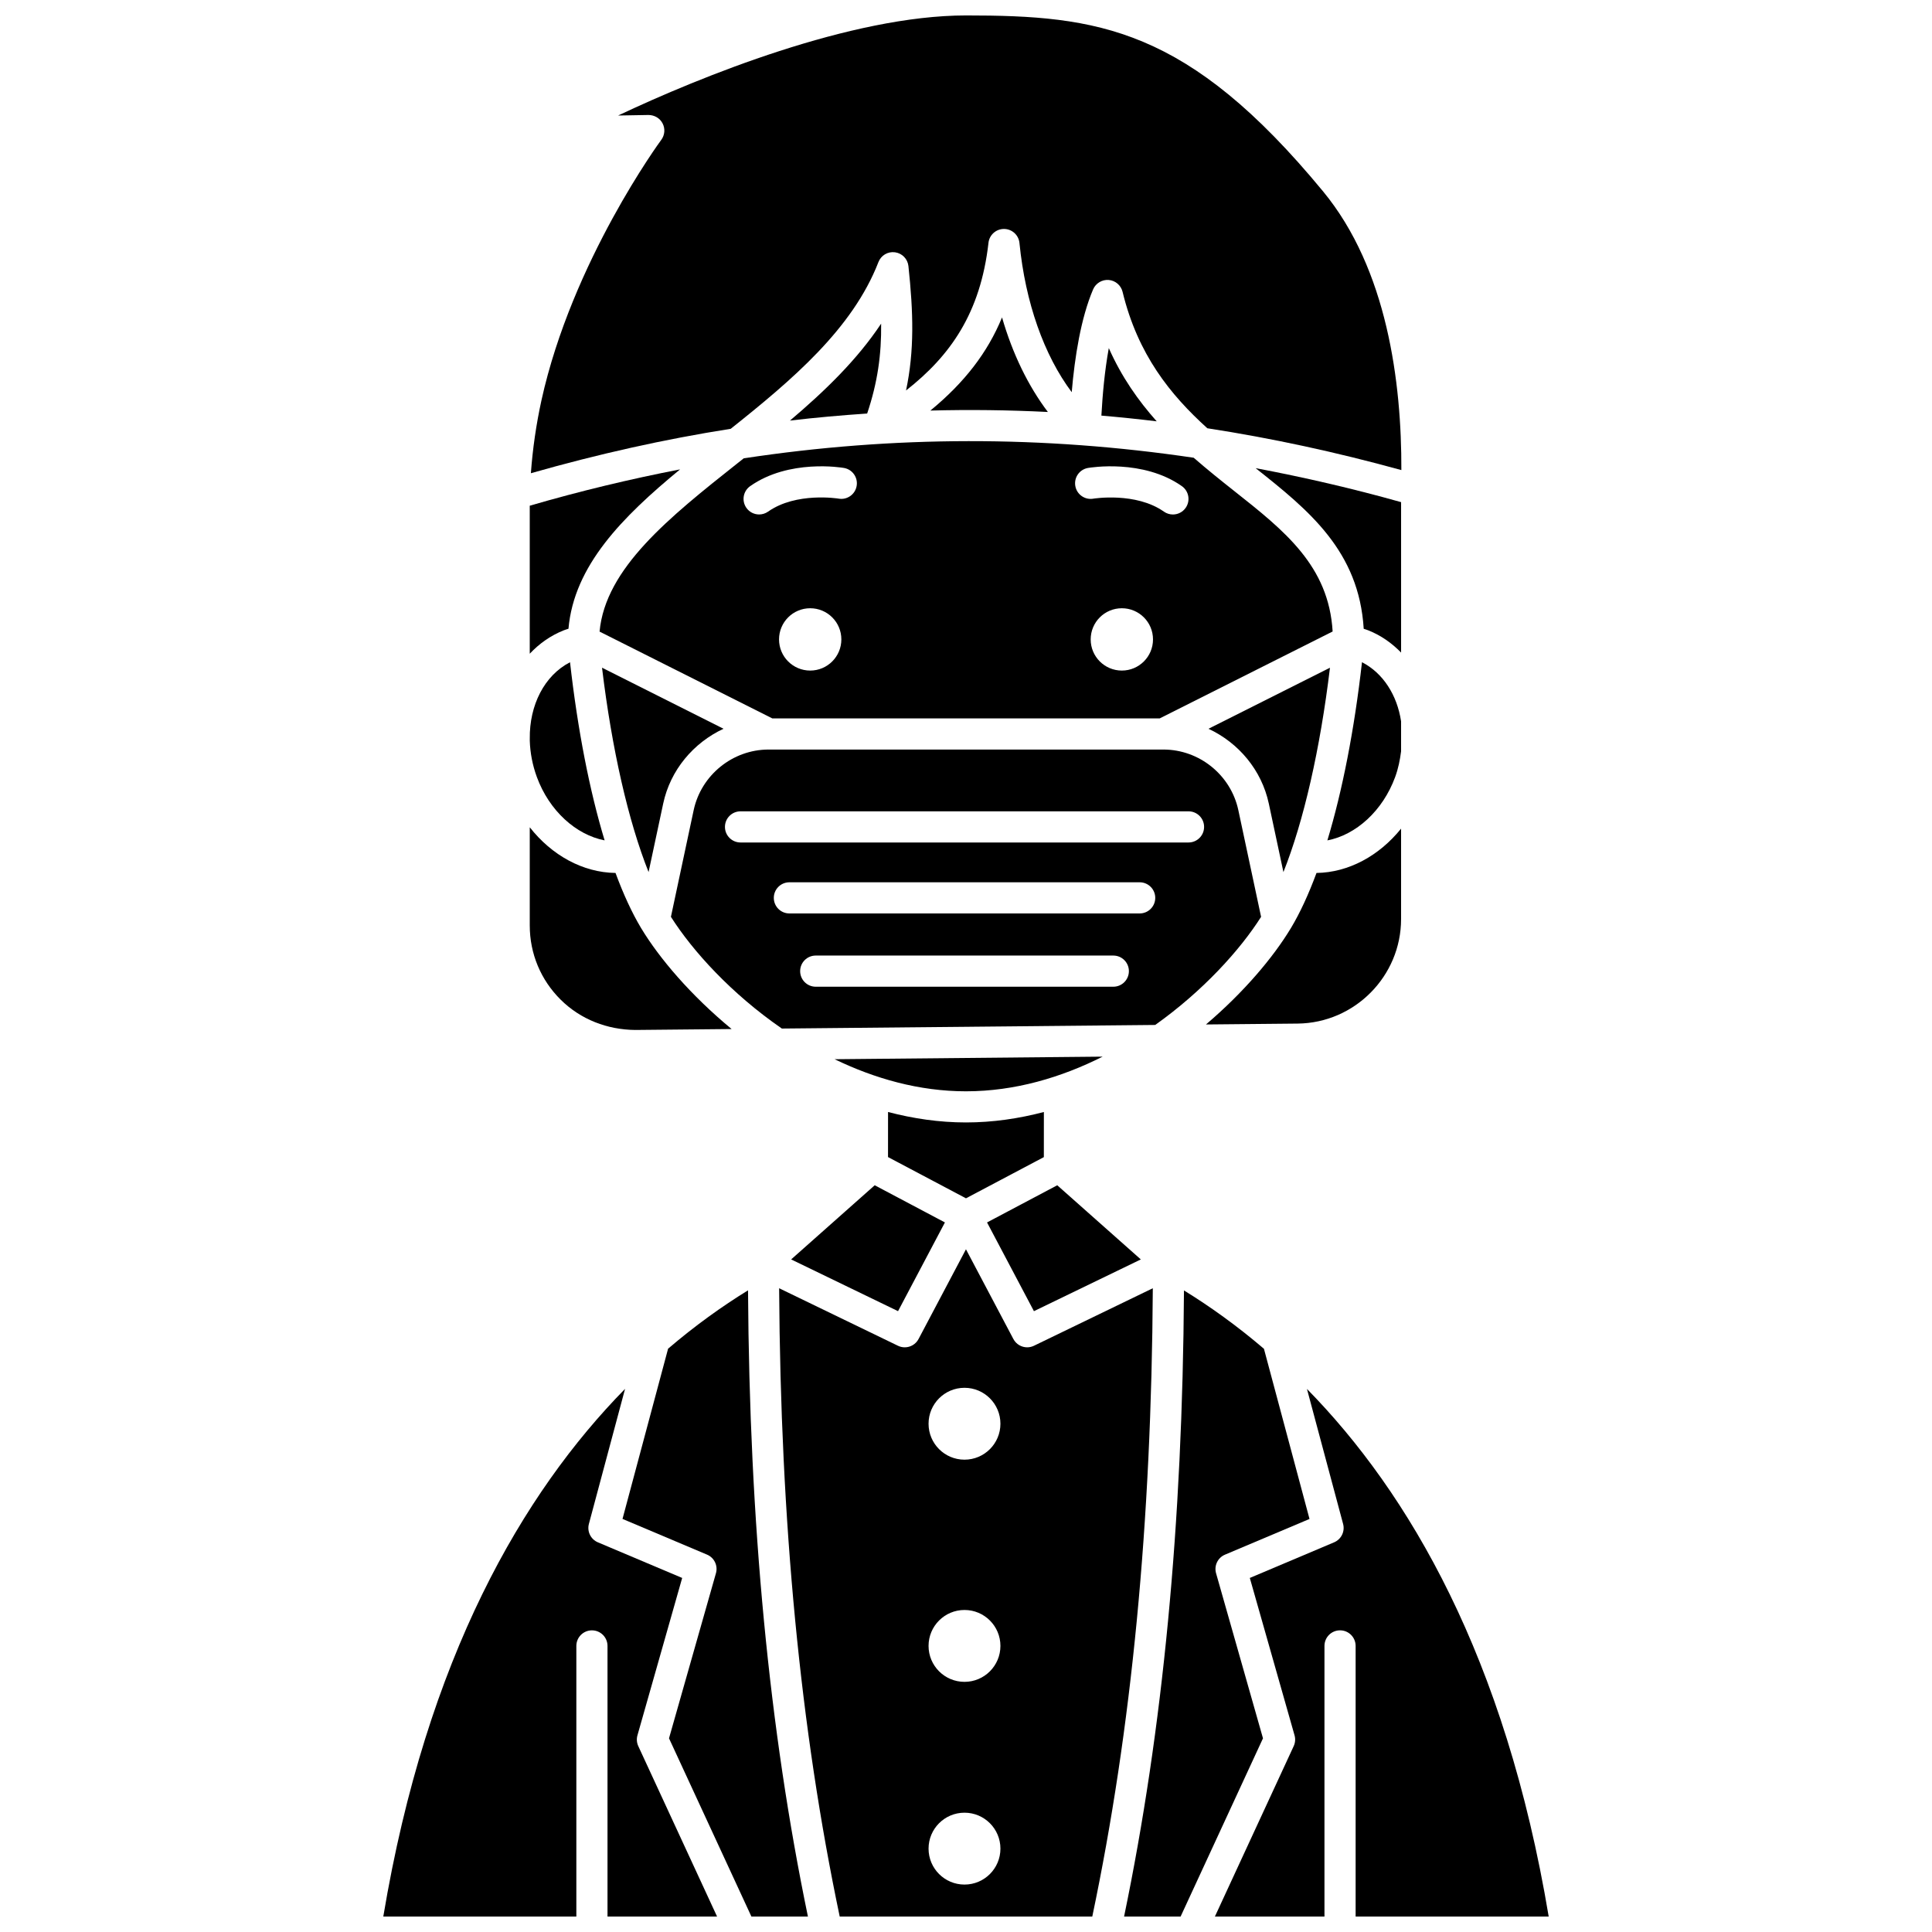
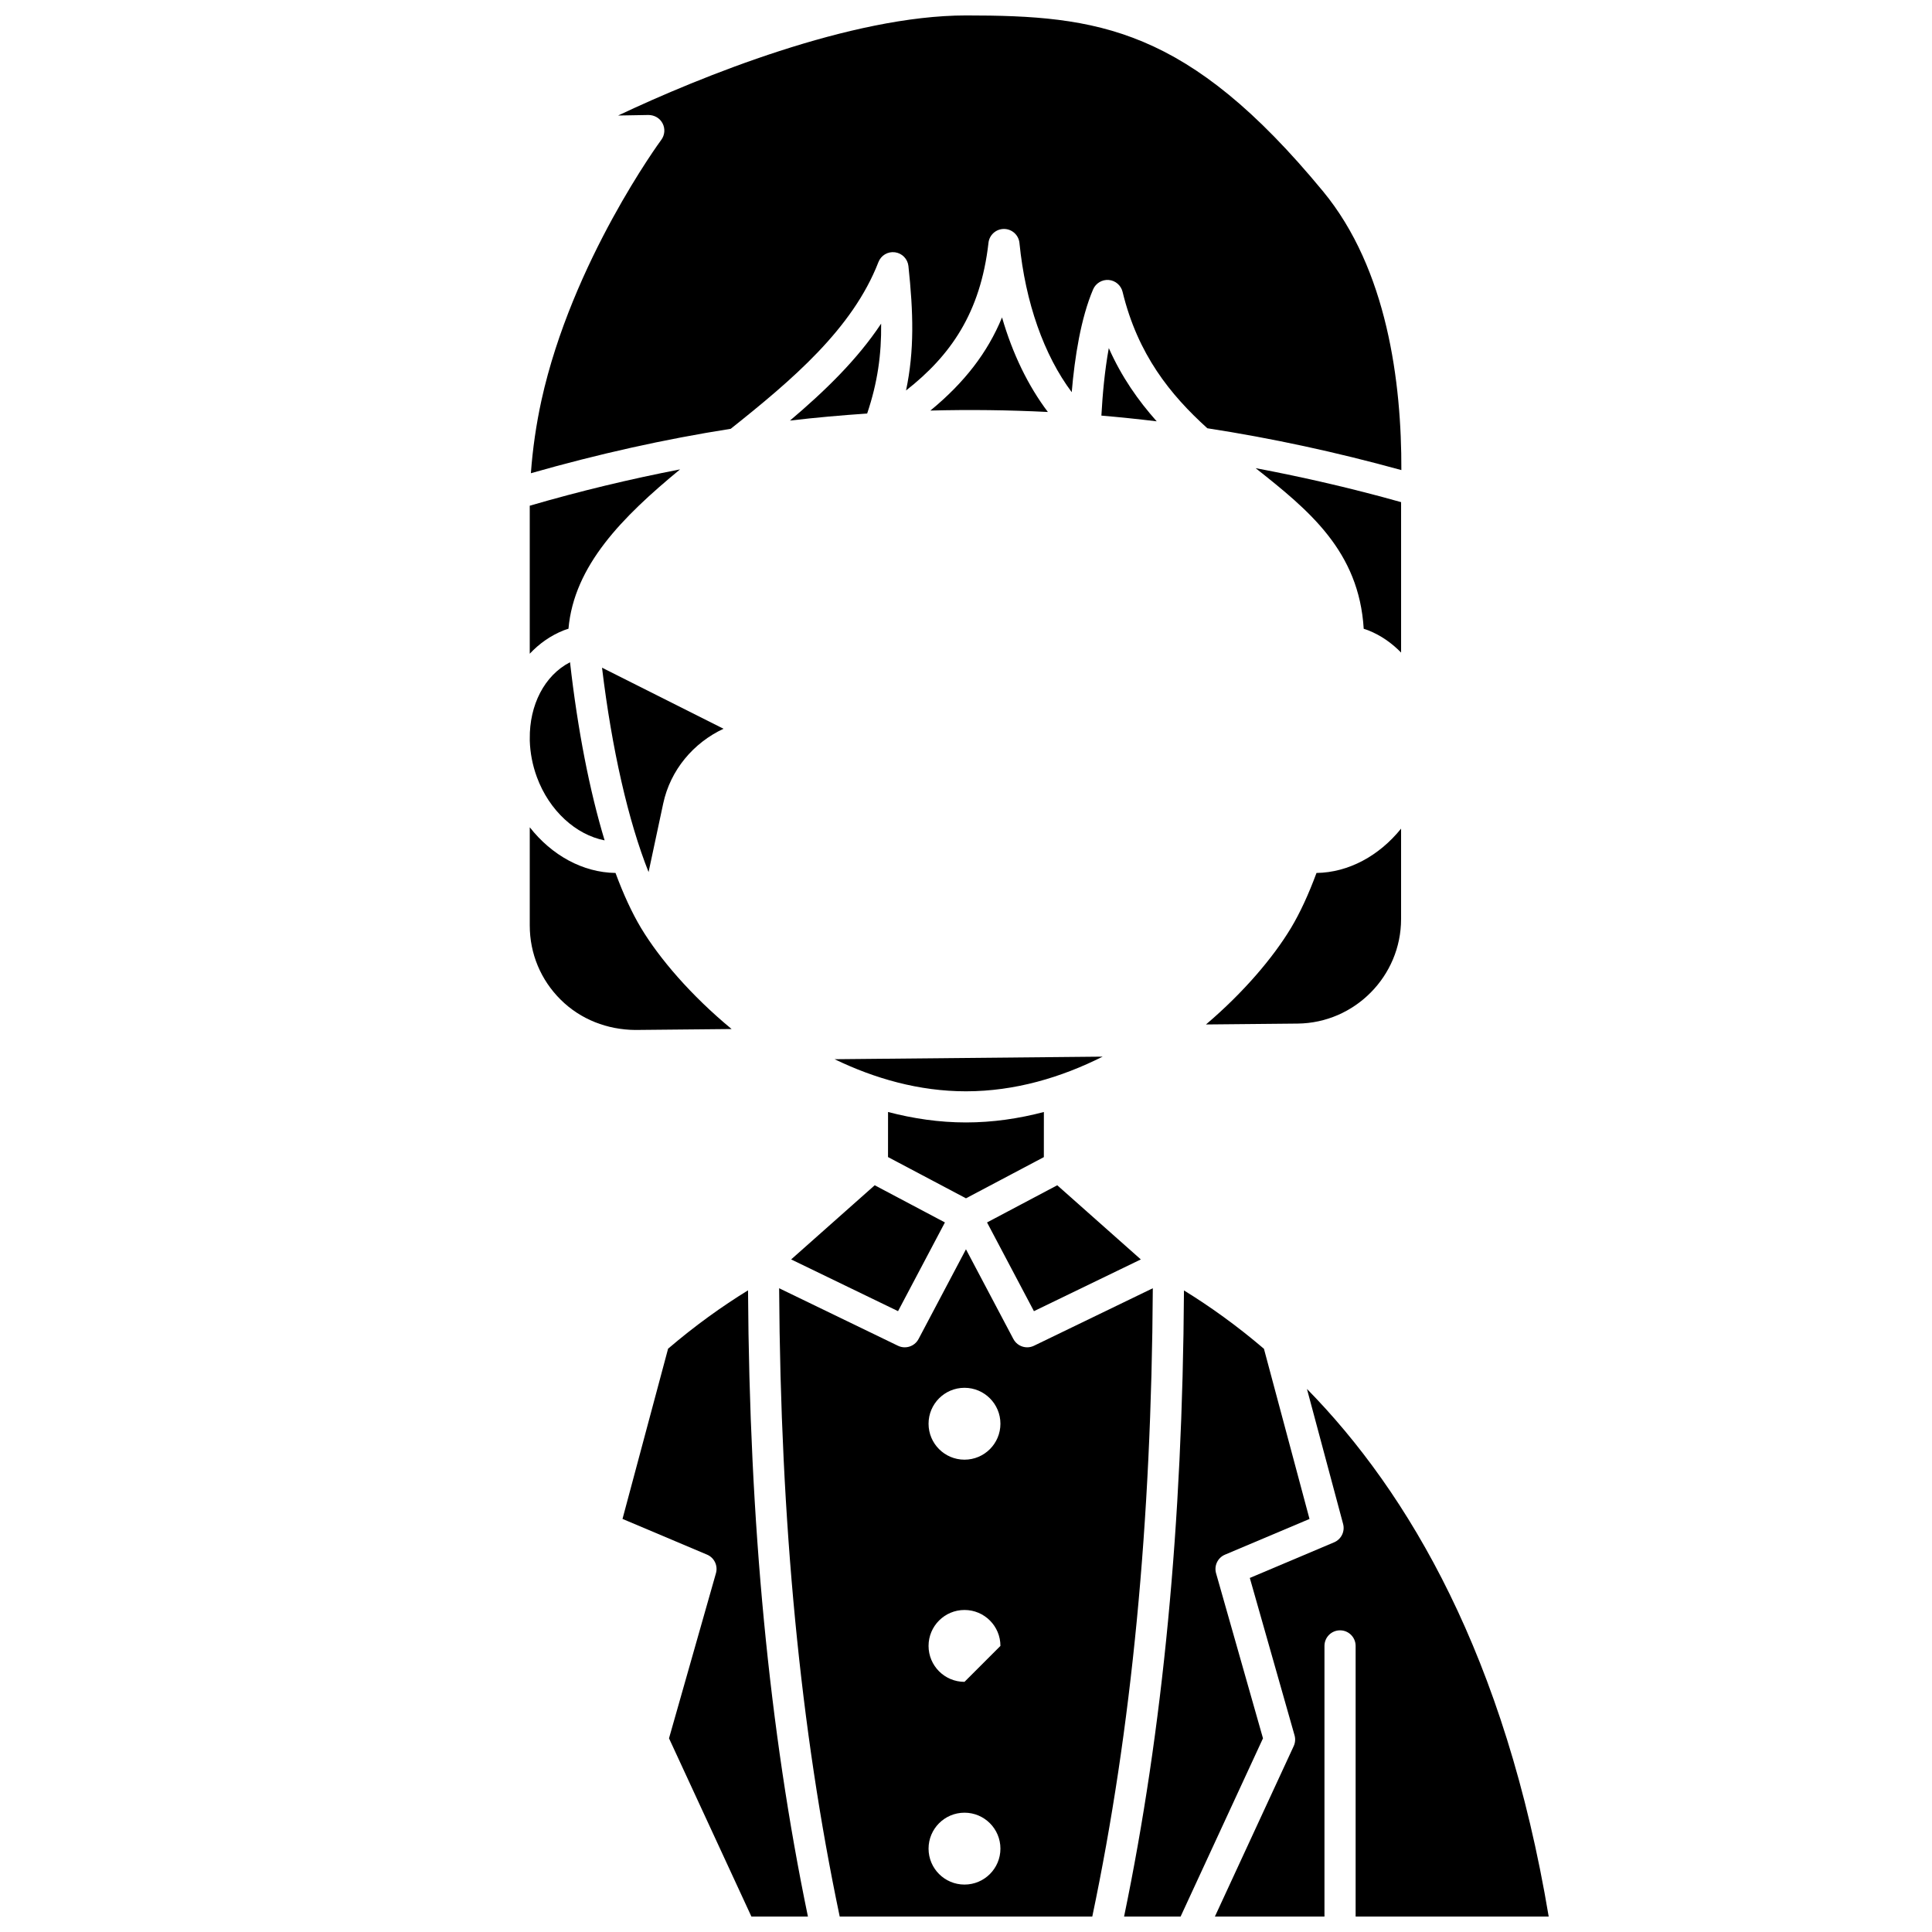
<svg xmlns="http://www.w3.org/2000/svg" width="800px" height="800px" version="1.1" viewBox="144 144 512 512">
  <defs>
    <clipPath id="f">
      <path d="m284 148.09h232v121.91h-232z" />
    </clipPath>
    <clipPath id="e">
      <path d="m245 512h90v139.9h-90z" />
    </clipPath>
    <clipPath id="d">
      <path d="m465 512h90v139.9h-90z" />
    </clipPath>
    <clipPath id="c">
      <path d="m441 485h51v166.9h-51z" />
    </clipPath>
    <clipPath id="b">
      <path d="m350 475h100v176.9h-100z" />
    </clipPath>
    <clipPath id="a">
      <path d="m308 485h51v166.9h-51z" />
    </clipPath>
  </defs>
  <path d="m353.35 255.46c6.82-0.809 13.645-1.406 20.457-1.871 2.754-8.191 3.805-15.617 3.703-23.82-6.394 9.621-14.98 17.914-24.16 25.691z" />
  <path d="m421.7 253.18c-5.203-6.871-9.352-15.391-12.152-25.059-3.844 9.363-10.008 17.301-18.988 24.684 10.371-0.277 20.75-0.148 31.141 0.375z" />
-   <path d="m480.25 356.97 3.871 18.141c5.359-13.457 9.73-32.531 12.336-54.16l-32.195 16.18c7.938 3.707 14.078 10.891 15.988 19.84z" />
  <path d="m319.75 356.97c1.906-8.949 8.047-16.133 15.988-19.844l-32.195-16.18c2.606 21.629 6.981 40.707 12.336 54.16z" />
  <path d="m435.88 254.14c4.883 0.418 9.766 0.922 14.66 1.516-4.867-5.469-9.301-11.734-12.695-19.41-1.086 5.945-1.656 12.262-1.965 17.895z" />
-   <path d="m339.38 266.82c-17.973 14.25-34.949 27.758-36.488 44.559l45.77 23h102.68l45.82-23.027c-1.027-17.383-12.691-26.648-26.133-37.273-3.512-2.773-7.121-5.672-10.688-8.773-39.93-5.91-79.496-5.875-119.25 0.156-0.57 0.449-1.141 0.906-1.711 1.359zm101.92 54.887c-4.562 0-8.258-3.695-8.258-8.258s3.695-8.258 8.258-8.258 8.258 3.695 8.258 8.258c0.004 4.559-3.699 8.258-8.258 8.258zm-8.977-53.695c0.59-0.098 14.586-2.434 24.887 4.824 1.863 1.312 2.312 3.887 0.996 5.758-0.801 1.141-2.082 1.75-3.379 1.75-0.82 0-1.648-0.246-2.375-0.754-7.465-5.258-18.617-3.457-18.723-3.438-2.234 0.391-4.383-1.129-4.762-3.371-0.387-2.25 1.109-4.375 3.356-4.769zm-73.613 53.695c-4.562 0-8.258-3.695-8.258-8.258s3.695-8.258 8.258-8.258 8.258 3.695 8.258 8.258c0 4.559-3.699 8.258-8.258 8.258zm-15.91-48.871c10.297-7.254 24.27-4.926 24.863-4.824 2.246 0.391 3.75 2.531 3.356 4.777-0.391 2.238-2.519 3.75-4.766 3.356-0.113-0.023-11.242-1.82-18.699 3.438-0.727 0.508-1.551 0.754-2.375 0.754-1.297 0-2.578-0.605-3.379-1.75-1.309-1.863-0.863-4.438 1-5.75z" />
  <path d="m381.99 491.47 12.422-23.512-18.605-9.852-22.145 19.652z" />
  <g clip-path="url(#f)">
    <path d="m376.79 213.46c0.695-1.781 2.481-2.856 4.394-2.602 1.887 0.25 3.356 1.762 3.559 3.656 1.309 12.289 1.605 22.379-0.637 32.969 11.766-9.227 19.738-20.531 21.852-39.141 0.234-2.09 2-3.668 4.102-3.668h0.027c2.113 0.016 3.875 1.621 4.078 3.723 1.574 15.816 6.5 29.711 13.852 39.535 0.793-9.328 2.422-19.617 5.664-27.238 0.699-1.637 2.387-2.644 4.137-2.5 1.777 0.148 3.254 1.418 3.676 3.148 4.023 16.609 12.668 27.297 22.465 36.152 17.055 2.625 34.18 6.328 51.414 11.082 0.082-23.273-3.746-53.258-20.734-73.844-35.887-43.504-59.695-46.641-94.641-46.641-30.473 0-70.488 16.277-92.191 26.52 4.477-0.078 8.047-0.141 8.047-0.141 1.59 0.016 3.027 0.84 3.742 2.242 0.723 1.395 0.586 3.082-0.352 4.348-0.238 0.316-23.641 32.207-31.75 69.008-1.406 6.426-2.34 12.91-2.805 19.34 17.723-5.059 35.367-9.008 52.961-11.773 16.199-12.898 32.266-26.453 39.141-44.176z" />
  </g>
-   <path d="m478.2 386.97-6.027-28.27c-1.988-9.309-10.332-16.062-19.852-16.062h-104.64c-9.52 0-17.859 6.758-19.852 16.062l-6.027 28.27c5.758 9.082 16.066 20.414 29.398 29.605l98.941-0.953c12.68-9.016 22.504-19.879 28.062-28.652zm-142.08-23.832c0-2.285 1.848-4.129 4.129-4.129h118.72c2.285 0 4.129 1.848 4.129 4.129 0 2.285-1.848 4.129-4.129 4.129h-118.72c-2.281 0-4.129-1.844-4.129-4.129zm102.92 42.352h-78.863c-2.285 0-4.129-1.848-4.129-4.129 0-2.285 1.848-4.129 4.129-4.129h78.863c2.285 0 4.129 1.848 4.129 4.129s-1.844 4.129-4.129 4.129zm6.984-19.418h-92.828c-2.285 0-4.129-1.848-4.129-4.129 0-2.285 1.848-4.129 4.129-4.129h92.828c2.285 0 4.129 1.848 4.129 4.129s-1.848 4.129-4.129 4.129z" />
  <path d="m420.63 450.65 0.008-11.957c-6.633 1.738-13.531 2.766-20.645 2.766-7.117 0-14.016-1.031-20.652-2.769l-0.008 11.945 20.66 10.93z" />
  <path d="m436.21 424.02-71.027 0.684c10.602 5.125 22.375 8.504 34.816 8.504 12.984-0.004 25.254-3.68 36.211-9.188z" />
  <path d="m515.3 387.57v-23.973c-5.836 7.227-13.922 11.625-22.414 11.746-2.09 5.641-4.348 10.555-6.75 14.562-0.02 0.039-0.051 0.074-0.07 0.113-0.004 0.008-0.008 0.016-0.012 0.02-4.59 7.606-12.371 16.883-22.457 25.457l24.281-0.234c15.117-0.145 27.422-12.57 27.422-27.691z" />
  <g clip-path="url(#e)">
-     <path d="m312.93 603.88 11.855-41.707-22.34-9.441c-1.898-0.801-2.914-2.879-2.383-4.871l9.586-35.797c-26.996 27.5-52.574 71.043-64.07 139.84h51.16v-71.715c0-2.285 1.848-4.129 4.129-4.129 2.285 0 4.129 1.848 4.129 4.129v71.715h29.035l-20.875-45.156c-0.414-0.895-0.496-1.906-0.227-2.863z" />
-   </g>
+     </g>
  <g clip-path="url(#d)">
    <path d="m554.42 651.9c-11.492-68.781-37.07-112.32-64.066-139.82l9.582 35.781c0.531 1.992-0.484 4.066-2.383 4.871l-22.34 9.441 11.855 41.707c0.27 0.949 0.191 1.965-0.227 2.863l-20.879 45.156h29.035v-71.715c0-2.285 1.848-4.129 4.129-4.129 2.285 0 4.129 1.848 4.129 4.129v71.715z" />
  </g>
  <path d="m446.33 477.76-22.148-19.652-18.605 9.852 12.426 23.512z" />
  <g clip-path="url(#c)">
    <path d="m466.27 560.93c-0.57-2.004 0.441-4.121 2.367-4.93l22.395-9.461-12.074-45.094c-7.172-6.129-14.312-11.227-21.195-15.469-0.379 61.859-5.578 116.29-15.871 165.93h14.98l21.832-47.234z" />
  </g>
-   <path d="m515.3 335.15c-1.055-6.949-4.754-12.773-10.359-15.66-2.027 17.918-5.188 34.047-9.172 47.223 7.598-1.465 14.668-7.828 17.957-16.781 0.836-2.269 1.289-4.559 1.578-6.832z" />
  <g clip-path="url(#b)">
-     <path d="m418.01 500.64c-0.578 0.277-1.195 0.414-1.797 0.414-1.484 0-2.914-0.801-3.656-2.199l-12.566-23.781-12.566 23.781c-0.738 1.398-2.168 2.199-3.656 2.199-0.602 0-1.219-0.133-1.797-0.414l-31.492-15.242c0.363 62.227 5.613 116.82 16.051 166.5h66.938c10.441-49.68 15.688-104.28 16.039-166.5zm-18.41 142.79c-5.262 0-9.523-4.266-9.523-9.523 0-5.258 4.262-9.523 9.523-9.523 5.262 0 9.523 4.266 9.523 9.523 0 5.258-4.262 9.523-9.523 9.523zm0-53.723c-5.262 0-9.523-4.266-9.523-9.523s4.262-9.523 9.523-9.523c5.262 0 9.523 4.266 9.523 9.523s-4.262 9.523-9.523 9.523zm0-58.879c-5.262 0-9.523-4.266-9.523-9.523 0-5.258 4.262-9.523 9.523-9.523 5.262 0 9.523 4.266 9.523 9.523 0 5.258-4.262 9.523-9.523 9.523z" />
+     <path d="m418.01 500.64c-0.578 0.277-1.195 0.414-1.797 0.414-1.484 0-2.914-0.801-3.656-2.199l-12.566-23.781-12.566 23.781c-0.738 1.398-2.168 2.199-3.656 2.199-0.602 0-1.219-0.133-1.797-0.414l-31.492-15.242c0.363 62.227 5.613 116.82 16.051 166.5h66.938c10.441-49.68 15.688-104.28 16.039-166.5zm-18.41 142.79c-5.262 0-9.523-4.266-9.523-9.523 0-5.258 4.262-9.523 9.523-9.523 5.262 0 9.523 4.266 9.523 9.523 0 5.258-4.262 9.523-9.523 9.523zm0-53.723c-5.262 0-9.523-4.266-9.523-9.523s4.262-9.523 9.523-9.523c5.262 0 9.523 4.266 9.523 9.523zm0-58.879c-5.262 0-9.523-4.266-9.523-9.523 0-5.258 4.262-9.523 9.523-9.523 5.262 0 9.523 4.266 9.523 9.523 0 5.258-4.262 9.523-9.523 9.523z" />
  </g>
  <g clip-path="url(#a)">
    <path d="m321.05 501.42-12.078 45.109 22.395 9.461c1.926 0.809 2.938 2.93 2.367 4.93l-12.438 43.75 21.832 47.23h14.98c-10.289-49.641-15.496-104.08-15.871-165.95-6.879 4.238-14.02 9.34-21.188 15.469z" />
  </g>
  <path d="m312.35 416.95 25.535-0.246c-10.793-8.91-19.129-18.703-23.934-26.668-0.004-0.008-0.008-0.016-0.012-0.02-0.02-0.039-0.051-0.074-0.07-0.113-2.402-4.012-4.664-8.918-6.75-14.562-8.648-0.113-16.875-4.652-22.727-12.102v26.023c0 7.449 2.914 14.438 8.207 19.676 5.289 5.246 12.379 7.949 19.75 8.012z" />
  <path d="m294.65 310.62c1.473-16.711 14.234-29.586 29.574-42.23-13.238 2.566-26.512 5.746-39.836 9.629v39.223c2.508-2.668 5.519-4.812 9-6.195 0.398-0.156 0.836-0.285 1.262-0.426z" />
  <path d="m515.3 277.07c-12.91-3.629-25.746-6.59-38.547-9.004 14.156 11.195 27.391 21.98 28.645 42.57 0.41 0.137 0.828 0.258 1.219 0.414 3.34 1.328 6.238 3.371 8.688 5.891v-39.871z" />
  <path d="m304.23 366.71c-3.984-13.168-7.144-29.297-9.168-47.211-6.809 3.508-10.777 11.387-10.664 20.25v0.578c0.102 3.156 0.703 6.41 1.879 9.605 3.289 8.949 10.367 15.301 17.953 16.777z" />
</svg>